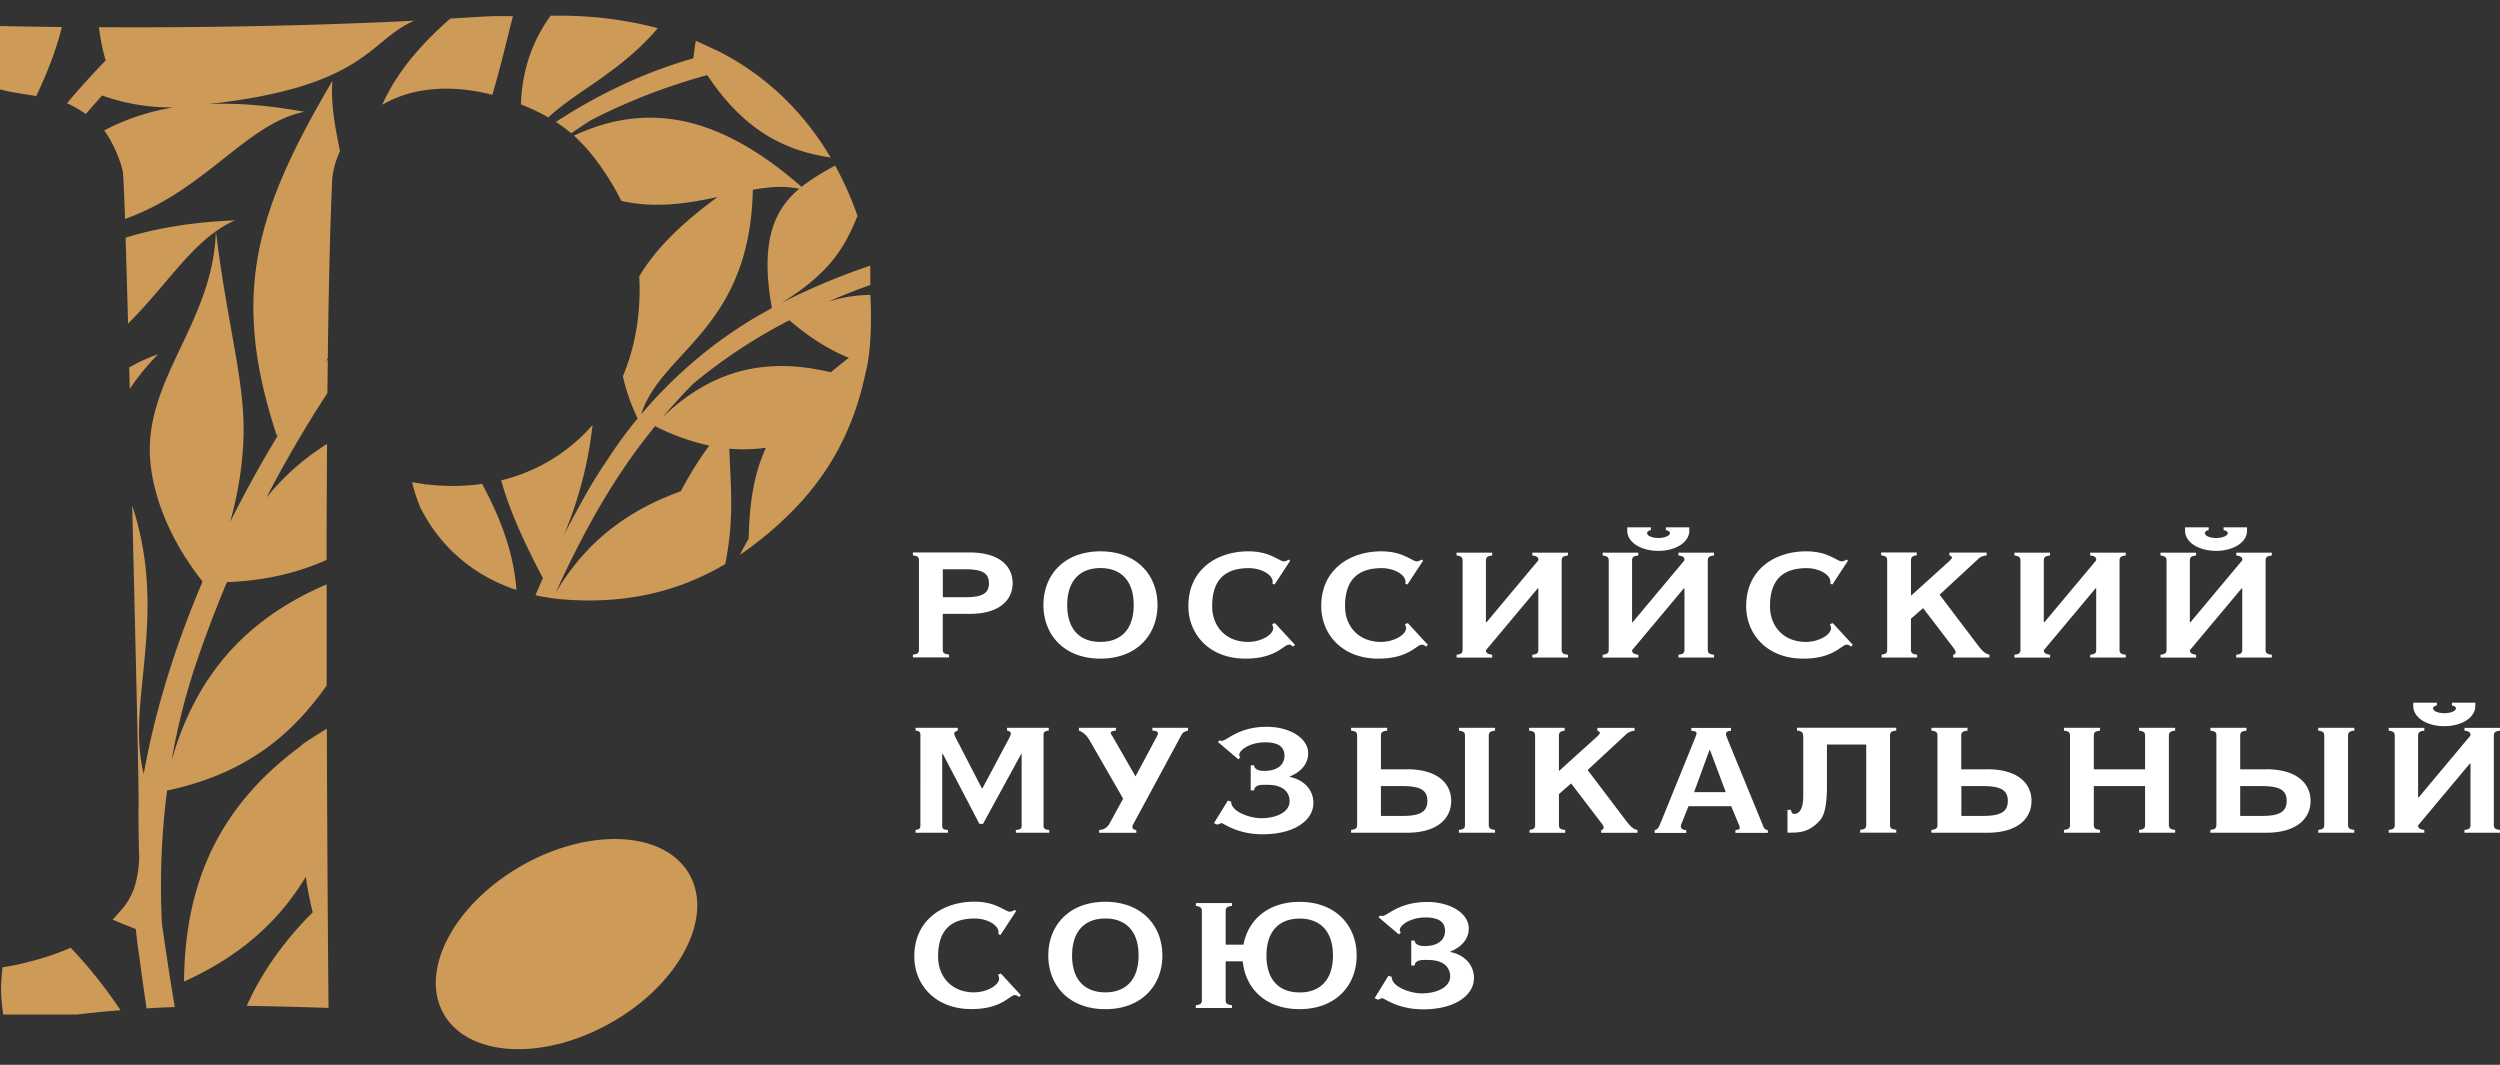
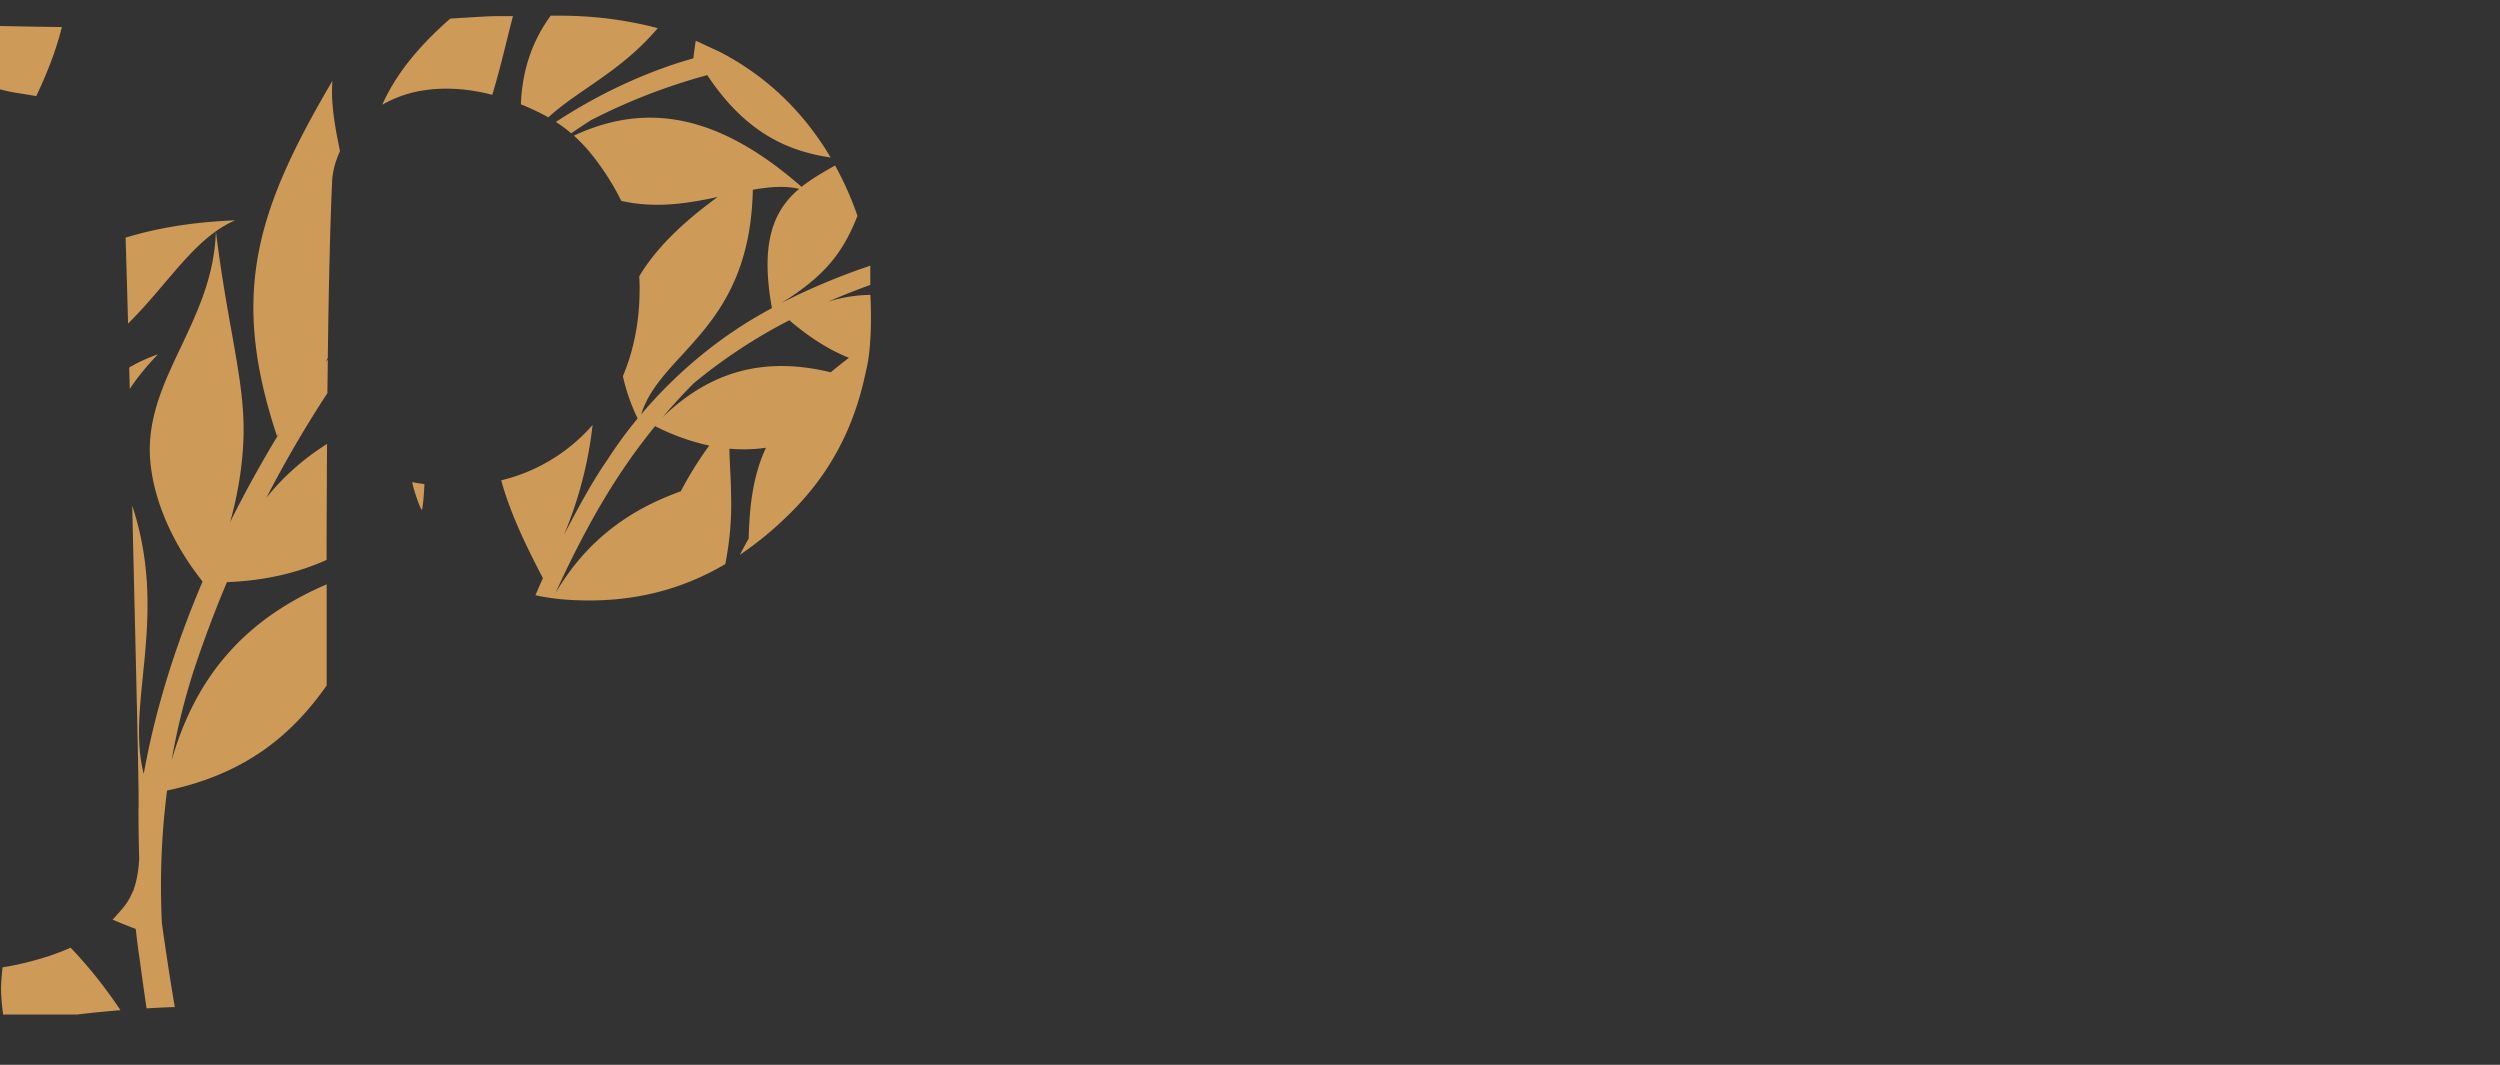
<svg xmlns="http://www.w3.org/2000/svg" width="108" height="46" fill="none">
  <rect width="100%" height="100%" fill="#333333" stroke="none" />
  <g clip-path="url(#clip0_584_3555)">
-     <path d="M40.73 25.8h.98c.718 0 1.012-.162 1.012-.603 0-.44-.294-.604-1.012-.604h-.98v1.208zm-1.292 2.604v-.123c.216-.024.26-.077.26-.22v-3.843c0-.147-.044-.2-.26-.228v-.123h2.455c1.314 0 1.853.62 1.853 1.326 0 .706-.543 1.326-1.853 1.326h-1.166v1.538c0 .143.053.196.269.22v.123h-1.559v.004zm8.102-.674c.91 0 1.436-.57 1.436-1.594s-.526-1.595-1.436-1.595c-.91 0-1.436.57-1.436 1.595 0 1.024.518 1.595 1.436 1.595zm0-3.912c1.567 0 2.464 1.028 2.464 2.318 0 1.289-.897 2.317-2.464 2.317-1.566 0-2.464-1.024-2.464-2.317 0-1.294.89-2.318 2.464-2.318zm8.196.404l-.673 1.028-.094-.032c.008-.025.008-.057.008-.086 0-.31-.494-.588-1.028-.588-.987 0-1.583.466-1.583 1.64 0 .914.624 1.547 1.546 1.547.571 0 1.09-.31 1.09-.596a.618.618 0 00-.046-.175l.123-.041.865.938-.086.078a.227.227 0 00-.171-.086c-.24 0-.555.604-1.885.604-1.558 0-2.464-1.049-2.464-2.273 0-1.607 1.273-2.362 2.586-2.362.478 0 .812.102 1.057.22.245.11.392.213.477.213.062 0 .13-.025.225-.078l.045.045.008.004zm5.74 0l-.673 1.028-.094-.032c.008-.025.008-.057.008-.086 0-.31-.493-.588-1.028-.588-.987 0-1.583.466-1.583 1.64 0 .914.624 1.547 1.546 1.547.572 0 1.09-.31 1.09-.596a.617.617 0 00-.045-.175l.122-.041.865.938-.086.078a.234.234 0 00-.171-.086c-.24 0-.555.604-1.885.604-1.558 0-2.464-1.049-2.464-2.273 0-1.607 1.273-2.362 2.587-2.362.477 0 .812.102 1.056.22.245.11.392.213.478.213.06 0 .13-.025.224-.078l.045.045.008.004zm4.956 1.191l-2.24 2.676v.013c0 .09.062.154.27.183v.122h-1.538v-.122c.208-.024.26-.077.26-.22v-3.84c0-.146-.052-.2-.26-.228v-.122h1.538v.122c-.216.025-.27.078-.27.229v2.656h.025l2.24-2.677v-.02c0-.098-.045-.163-.261-.188v-.122h1.538v.122c-.216.025-.27.078-.27.229v3.839c0 .143.053.196.27.22v.122h-1.538v-.122c.216-.024.26-.077.26-.22v-2.648h-.024v-.004zm5.208-1.616c-.755 0-1.343-.371-1.343-.869v-.147h1.02v.123c-.122.012-.163.09-.163.122 0 .135.249.216.485.216.225 0 .502-.077.502-.216 0-.045-.061-.11-.175-.122v-.123h1.011v.147c0 .506-.595.87-1.338.87zm1.105 1.616l-2.24 2.676v.012c0 .09.061.155.27.184v.122h-1.539v-.122c.208-.025.261-.078.261-.22v-3.84c0-.146-.053-.2-.26-.228v-.122h1.537v.122c-.216.024-.269.078-.269.228v2.656h.025l2.24-2.676v-.02c0-.098-.046-.163-.262-.188v-.122h1.538v.122c-.216.024-.27.078-.27.228v3.84c0 .142.054.195.27.22v.122h-1.538v-.122c.216-.025.261-.078.261-.22v-2.648h-.024v-.004zm7.088-1.191l-.673 1.028-.094-.032c.009-.025.009-.057.009-.086 0-.31-.494-.588-1.029-.588-.987 0-1.582.466-1.582 1.64 0 .914.624 1.547 1.546 1.547.57 0 1.09-.31 1.09-.596a.618.618 0 00-.046-.175l.123-.041.864.938-.085.078a.234.234 0 00-.172-.086c-.24 0-.554.604-1.884.604-1.559 0-2.465-1.049-2.465-2.273 0-1.607 1.273-2.362 2.587-2.362.477 0 .812.102 1.057.22.249.11.391.213.477.213.061 0 .13-.025.224-.078l.045.045.008.004zm1.453 4.182v-.123c.192-.024.24-.077.24-.22v-3.843c0-.147-.044-.2-.26-.228v-.123h1.538v.123c-.192.024-.25.077-.25.228v1.497h.025l1.624-1.468a.804.804 0 00.122-.143c0-.078-.069-.09-.11-.11v-.123h1.608v.123c-.164.02-.278.069-.339.13l-1.693 1.567 1.428 1.885c.33.432.477.665.726.705v.123h-1.567v-.123c.07-.004.106-.04.106-.118A.415.415 0 0084.4 28l-1.322-1.73-.526.461v1.33c0 .143.053.196.269.22v.123h-1.538.004zm9.246-2.991l-2.24 2.676v.013c0 .09.061.154.27.183v.122h-1.539v-.122c.209-.024.261-.077.261-.22v-3.84c0-.146-.053-.2-.26-.228v-.122h1.537v.122c-.216.025-.269.078-.269.229v2.656h.025l2.24-2.677v-.02c0-.098-.046-.163-.262-.188v-.122h1.538v.122c-.216.025-.269.078-.269.229v3.839c0 .143.053.196.27.22v.122h-1.539v-.122c.216-.024.261-.077.261-.22v-2.648h-.024v-.004zm5.205-1.616c-.755 0-1.342-.371-1.342-.869v-.147h1.02v.123c-.123.012-.164.09-.164.122 0 .135.245.216.486.216.224 0 .502-.077.502-.216 0-.045-.062-.11-.18-.122v-.123h1.012v.147c0 .506-.596.87-1.338.87m1.11 1.615l-2.24 2.676v.012c0 .09.06.155.269.184v.122h-1.538v-.122c.208-.025.261-.078.261-.22v-3.84c0-.146-.053-.2-.261-.228v-.122h1.538v.122c-.216.024-.27.078-.27.228v2.656h.025l2.24-2.676v-.02c0-.098-.045-.163-.261-.188v-.122h1.538v.122c-.216.024-.27.078-.27.228v3.84c0 .142.054.195.27.22v.122h-1.538v-.122c.216-.025.26-.078.26-.22v-2.648h-.023v-.004zm-57.29 10.561v-.122c.13-.009.208-.058.208-.168V31.74c0-.118-.061-.167-.208-.175v-.123h1.823v.123c-.106.032-.155.073-.155.13 0 .02.033.102.062.168l1.134 2.194h.024l1.175-2.207a.676.676 0 00.053-.15c0-.078-.045-.11-.163-.135v-.123h1.799v.123c-.155.008-.224.057-.224.175v3.945c0 .11.069.163.248.168v.122h-1.444v-.122c.188-.009.25-.058.25-.168v-3.12h-.017l-1.652 3.026h-.155l-1.583-3.027h-.025v3.121c0 .11.061.163.249.168v.122h-1.4zm7.591-3.868c-.123-.212-.253-.444-.535-.542v-.123h1.6v.123c-.102 0-.225.04-.225.09 0 .049.053.122.102.2l.959 1.672h.016l.902-1.685a.42.42 0 00.061-.167c0-.086-.147-.11-.24-.11v-.123h1.537v.123c-.102.02-.224.07-.277.175l-2.015 3.733c-.053.098-.11.188-.11.253 0 .09.085.13.17.13v.123h-1.607v-.122c.192-.02.33-.066.465-.306l.572-1.049-1.375-2.39v-.005zm5.895 2.479l.147.044c0 .453.84.718 1.297.718.633 0 1.228-.252 1.228-.738a.642.642 0 00-.408-.608c-.224-.098-.432-.098-.71-.098-.224 0-.4.053-.416.241h-.147v-1.081h.147c.017.196.25.24.433.24.624 0 .88-.301.88-.66 0-.36-.248-.575-.831-.575-.694 0-1.122.354-1.122.53 0 .045-.008.057.045.118l-.086.086-.881-.747.077-.07c.033.005.053.021.086.021.216 0 .71-.608 1.946-.608.987 0 1.79.486 1.79 1.147 0 .497-.37.824-.795 1v.02c.616.122 1.02.563 1.02 1.122 0 .746-.812 1.354-2.195 1.354-.554 0-.966-.118-1.268-.24-.286-.115-.457-.241-.502-.241-.045 0-.147.057-.184.065l-.147-.065.596-.967v-.008zm9.987-3.021v-.123h1.559v.123c-.217.024-.27.077-.27.228v3.84c0 .142.053.195.27.22v.122h-1.559v-.122c.216-.025.261-.078.261-.22v-3.84c0-.15-.045-.2-.26-.228zm-2.435 2.395h-.935v1.289h.935c.762 0 1.072-.18 1.072-.649 0-.47-.31-.64-1.072-.64zm.187-.727c1.359 0 1.914.64 1.914 1.367 0 .726-.555 1.375-1.914 1.375h-2.41v-.122c.215-.025.26-.078.26-.229v-3.839c0-.143-.045-.196-.26-.22v-.123h1.558v.123c-.217.024-.27.077-.27.22v1.452h1.122v-.004zm5.299 2.742v-.122c.192-.025.24-.078.24-.22v-3.84c0-.15-.044-.2-.26-.228v-.123h1.538v.123c-.192.024-.25.077-.25.228v1.497h.025l1.624-1.468a.802.802 0 00.122-.143c0-.078-.069-.09-.11-.11v-.123h1.608v.123a.615.615 0 00-.339.13l-1.689 1.567 1.428 1.885c.33.432.477.665.726.706v.122h-1.566v-.122c.069-.009.106-.041.106-.119a.48.48 0 00-.086-.163l-1.322-1.73-.526.461v1.33c0 .143.053.196.27.22v.123h-1.539v-.004zm8.477-1.753l-.68-1.815h-.025l-.665 1.815h1.37zm-3.072 1.755v-.123c.131-.008.184-.134.217-.208l1.497-3.684c.061-.155.094-.22.094-.29 0-.052-.041-.085-.225-.101v-.123h1.714v.123c-.155.008-.216.057-.216.146 0 .054.032.119.122.351l1.469 3.582c.06.155.102.196.216.208v.123h-1.4v-.123c.131-.012.188-.032.188-.09a.383.383 0 00-.04-.146l-.331-.792h-1.844l-.286.714a.35.35 0 00-.044.155c0 .078.052.155.232.163v.123h-1.358l-.005-.008zm6.41-4.188c0-.15-.053-.2-.261-.228v-.122h4.287v.122c-.216.024-.269.077-.269.228v3.84c0 .142.053.195.27.22v.122H80.36v-.122c.216-.025.261-.078.261-.22v-3.464h-1.697v1.766c0 .637-.053 1.232-.302 1.51-.338.375-.673.53-1.212.53h-.191v-.983h.147c.024.102.053.175.147.175.191 0 .387-.175.387-.763v-2.61h-.008zm7.773 2.171h-.934v1.289h.934c.763 0 1.073-.18 1.073-.649 0-.47-.31-.64-1.073-.64zm.184-.727c1.358 0 1.913.64 1.913 1.367 0 .726-.555 1.375-1.913 1.375h-2.412v-.122c.217-.025.262-.078.262-.229v-3.839c0-.143-.045-.196-.261-.22v-.123h1.558v.123c-.216.024-.27.077-.27.22v1.452h1.118l.005-.004zm4.604.727v1.672c0 .143.053.196.27.22v.123h-1.559v-.122c.208-.025.261-.078.261-.22v-3.84c0-.15-.053-.2-.26-.228v-.123h1.557v.123c-.216.024-.269.077-.269.228v1.444h2.215v-1.444c0-.15-.044-.2-.26-.228v-.123h1.558v.123c-.216.024-.27.077-.27.228v3.84c0 .142.054.195.27.22v.122h-1.559v-.122c.217-.025.261-.078.261-.22v-1.673h-2.215zm9.694-2.395v-.123h1.559v.123c-.217.024-.27.077-.27.228v3.84c0 .142.053.195.27.22v.122h-1.559v-.122c.216-.025.261-.078.261-.22v-3.84c0-.15-.045-.2-.261-.228zm-2.435 2.395h-.935v1.289h.935c.763 0 1.073-.18 1.073-.649 0-.47-.31-.64-1.073-.64zm.187-.727c1.359 0 1.918.64 1.918 1.367 0 .726-.555 1.375-1.918 1.375h-2.41v-.122c.215-.025.26-.078.26-.229v-3.839c0-.143-.044-.196-.26-.22v-.123h1.558v.123c-.216.024-.27.077-.27.22v1.452h1.118l.004-.004zm7.697-1.862c-.759 0-1.342-.372-1.342-.87v-.146h1.02v.122c-.122.012-.163.09-.163.122 0 .135.249.212.485.212.225 0 .502-.077.502-.212 0-.045-.061-.11-.175-.122v-.122h1.011v.146c0 .506-.595.87-1.338.87zm1.106 1.61l-2.24 2.677v.012c0 .09.061.155.269.184v.122h-1.538v-.122c.208-.025.261-.078.261-.22v-3.84c0-.15-.053-.2-.261-.228v-.122h1.538v.122c-.216.025-.269.078-.269.229v2.655h.025l2.239-2.676v-.02c0-.098-.045-.163-.261-.188v-.122h1.538v.122c-.216.025-.269.078-.269.229v3.839c0 .142.053.195.269.22v.122h-1.538v-.122c.216-.025.261-.078.261-.22v-2.648h-.024v-.004zm-62.806 6.381l-.673 1.028-.094-.033c.008-.024.008-.057.008-.085 0-.31-.494-.592-1.028-.592-.987 0-1.583.465-1.583 1.64 0 .914.624 1.55 1.546 1.55.571 0 1.09-.31 1.09-.595a.618.618 0 00-.045-.175l.122-.041.865.938-.086.078a.227.227 0 00-.171-.086c-.24 0-.555.604-1.885.604-1.558 0-2.464-1.049-2.464-2.273 0-1.607 1.273-2.366 2.587-2.366.477 0 .811.102 1.056.22.245.11.392.213.477.213a.474.474 0 00.225-.078l.045.045.008.008zm3.855 3.509c.91 0 1.436-.572 1.436-1.596s-.526-1.595-1.436-1.595c-.91 0-1.436.571-1.436 1.595s.518 1.595 1.436 1.595zm0-3.913c1.567 0 2.464 1.028 2.464 2.321 0 1.294-.897 2.318-2.464 2.318-1.566 0-2.464-1.024-2.464-2.318 0-1.293.89-2.321 2.464-2.321zm8.397 3.916c.91 0 1.436-.57 1.436-1.595 0-1.024-.527-1.595-1.436-1.595-.91 0-1.436.571-1.436 1.595s.518 1.595 1.436 1.595zm-3.199-1.342v1.673c0 .142.053.196.27.22v.122H51.66v-.122c.208-.024.261-.078.261-.22v-3.84c0-.146-.053-.2-.26-.228v-.122h1.558v.122c-.217.025-.27.078-.27.229v1.444h.771c.192-1.057 1.049-1.848 2.424-1.848 1.566 0 2.464 1.028 2.464 2.317 0 1.29-.898 2.317-2.464 2.317-1.477 0-2.342-.893-2.456-2.064h-.743.004zm7.025.62l.147.045c0 .453.84.718 1.297.718.633 0 1.229-.253 1.229-.739a.642.642 0 00-.408-.607c-.225-.098-.433-.098-.71-.098-.225 0-.4.053-.416.24h-.147v-1.08h.147c.016.195.248.24.432.24.624 0 .881-.302.881-.66 0-.36-.249-.576-.836-.576-.694 0-1.118.355-1.118.53 0 .045-.008.057.045.119l-.086.085-.88-.746.077-.07c.032.008.053.02.085.02.216 0 .71-.607 1.946-.607.988 0 1.791.485 1.791 1.146 0 .498-.371.824-.795.996v.02c.62.122 1.02.563 1.02 1.122 0 .746-.812 1.354-2.195 1.354-.555 0-.967-.118-1.265-.24-.286-.119-.457-.241-.502-.241-.045 0-.147.057-.183.065l-.147-.065.595-.967-.004-.004z" fill="#fff" />
-     <path d="M29.782 37.774c1.065 1.873-.449 4.745-3.382 6.405-2.929 1.665-6.168 1.493-7.233-.38-1.065-1.872.449-4.744 3.382-6.408 2.93-1.665 6.168-1.493 7.233.38M4.271 1.176c.066.481.156.975.294 1.436A36.777 36.777 0 002.893 4.46c.297.13.575.298.816.465.228-.269.465-.534.701-.8a8.83 8.83 0 003.093.515 9.784 9.784 0 00-3.003.995c.33.437.673 1.195.8 1.746.024.114.06.877.102 2.073 3.439-1.2 5.27-4.141 7.743-4.623-1.522-.281-2.897-.391-4.153-.334 6.874-.759 6.947-2.774 8.905-3.602-5.234.26-10.24.301-13.617.281" fill="#CE9A58" />
    <path d="M7.005 39.854h-.012a32.355 32.355 0 01.224-5.703c3.59-.755 5.52-2.591 6.895-4.537v-4.37c-3.586 1.535-5.675 4.035-6.699 7.61.229-1.314.547-2.62.959-3.893a51.072 51.072 0 011.432-3.814c1.685-.061 3.104-.42 4.304-.959 0-1.685.012-3.37.02-5.01-1 .629-1.877 1.4-2.619 2.322a51.08 51.08 0 012.635-4.517c.005-.493.013-.979.017-1.456-.029.045-.066.086-.094.13.033-.069.065-.134.094-.203.037-2.995.098-5.659.187-7.621.017-.396.131-.849.339-1.306-.22-1.073-.404-2.072-.326-3.035-3.309 5.626-4.43 9.212-2.395 15.348l.094-.119a51.634 51.634 0 00-2.118 3.831c.384-1.379.543-2.61.576-3.627.081-2.407-.661-4.654-1.192-8.926-.11 3.733-2.81 6.128-2.855 9.35-.02 1.506.603 3.656 2.28 5.773-1.203 2.828-2.064 5.63-2.541 8.31-.792-3.076 1.093-6.755-.498-11.59.122 5.386.314 12.753.27 13.1 0 .881.015 1.595.032 2.134-.029.57-.114.995-.233 1.326v.102c-.004-.02-.012-.041-.016-.066-.184.494-.44.788-.694 1.061a2.756 2.756 0 01-.208.228c.318.135.649.27 1 .404.012.078.02.155.028.229.037.334.078.66.13.987.107.8.209 1.53.311 2.215.404-.024.812-.045 1.22-.057-.188-1.09-.371-2.293-.563-3.651" fill="#CE9A58" />
-     <path d="M12.973 32.245c-3.496 2.583-4.99 5.88-5.022 10.159 2.68-1.212 4.23-2.827 5.259-4.525.077.527.175 1.037.298 1.534-.62.616-1.963 2.052-2.848 4.04 1.51.02 3.533.089 3.533.089s-.053-5.332-.073-12.064c-.351.22-1.143.702-1.143.767m7.853-11.341a9.263 9.263 0 01-2.492.009 17.51 17.51 0 00-.131 1.101c.563 1.11 1.783 2.705 4.104 3.472-.139-1.803-.791-3.272-1.48-4.578" fill="#CE9A58" />
    <path d="M17.816 20.83c-.037-.008.212.845.388 1.183.065.127.13-.954.13-1.101a7.552 7.552 0 01-.518-.082zM0 1.12v2.74c.539.135.453.107 1.567.29.424-.901.832-1.876 1.105-2.982-1.676-.02-2.676-.045-2.676-.045m10.166 8.395c-1.799.073-3.37.326-4.736.75.032 1.045.07 2.31.106 3.713 1.758-1.746 2.88-3.717 4.63-4.463zm27.435 1.959c-1.358.457-2.647 1-3.847 1.616 1.97-1.22 2.693-2.26 3.293-3.766a13.988 13.988 0 00-.967-2.178c-.51.29-1.008.571-1.449.922-3.549-3.105-6.653-3.692-9.836-2.211.49.44.951.991 1.437 1.742.228.355.432.706.611 1.077 1.51.338 2.897.102 4.162-.168-1.38 1.008-2.611 2.126-3.386 3.427.008.151.016.298.016.461.012 1.436-.249 2.73-.722 3.851.126.58.33 1.188.636 1.828a18.037 18.037 0 00-1.285 1.755c-.29.42-.563.852-.816 1.289-.38.66-.742 1.33-1.089 2.003a17.126 17.126 0 001.244-4.765 7.594 7.594 0 01-3.945 2.39c.339 1.261.959 2.624 1.8 4.227-.115.245-.217.494-.323.738.437.094.906.163 1.412.196 2.725.175 4.92-.44 6.788-1.542a13.19 13.19 0 00.257-2.733 34.14 34.14 0 00-.028-1.028c-.02-.437-.045-.845-.05-1.224a6.942 6.942 0 001.58-.041c-.498 1.065-.71 2.285-.747 3.92-.13.233-.257.47-.38.706a15.07 15.07 0 002.187-1.811c1.677-1.665 2.733-3.631 3.235-6.018.013-.057.029-.118.041-.18.302-1.24.171-3.332.171-3.222a6.503 6.503 0 00-1.823.294 29.73 29.73 0 011.823-.722v-.837.004zm-5.07-3.28c.71-.126 1.378-.18 1.998-.04-1.052.885-1.709 2.219-1.178 5.152-.147.078-.29.16-.433.24-2.105 1.192-3.863 2.75-5.218 4.354.861-2.738 4.7-3.664 4.826-9.702M29.41 21.224c-2.195.791-4.04 2.076-5.41 4.39.155-.343.314-.686.477-1.025 1.049-2.162 2.203-4.194 3.823-6.18a9.6 9.6 0 002.338.84 15.827 15.827 0 00-1.228 1.975zm7.261-5.765c-.277.212-.538.42-.783.624-2.933-.71-5.242-.008-7.266 1.942.416-.49.857-.975 1.338-1.46a22.874 22.874 0 014.141-2.73c.914.788 1.767 1.298 2.575 1.624m-31.094.415l.025.93c.265-.428.82-1.098 1.22-1.497a6.87 6.87 0 00-1.24.567m-.381 27.77a19.832 19.832 0 00-2.154-2.704c-1.44.64-2.942.848-2.942.848-.045.42-.065.73-.065.93 0 .257.028.628.09 1.11H3.32a53.87 53.87 0 011.88-.188M18.19 3.924c1.045-.187 2.114-.077 3.076.172.38-1.253.629-2.395.894-3.399h-.706c-.318 0-.987.045-2.003.106-1.436 1.26-2.374 2.456-2.937 3.721a5.183 5.183 0 011.676-.604m5.28 1.03c.074.04.148.08.217.121 1.285-1.187 3.13-1.97 4.728-3.855a16.383 16.383 0 00-3.235-.51 16.02 16.02 0 00-1.003-.028h-.388c-.763 1.048-1.232 2.3-1.285 3.83.35.14.673.29.963.441" fill="#CE9A58" />
    <path d="M29.436 2.673c-1.987.625-3.819 1.547-5.422 2.595.228.147.448.306.66.49.278-.188.56-.38.85-.563a25.62 25.62 0 015.03-1.95c1.72 2.594 3.598 3.296 5.331 3.561-1.003-1.697-2.525-3.402-4.822-4.581-.88-.4-.69-.33-1.007-.461-.037.24-.074.49-.102.754-.172.05-.343.102-.514.155" fill="#CE9A58" />
  </g>
  <defs>
    <clipPath id="clip0_584_3555">
      <path fill="#fff" transform="translate(0 .674)" d="M0 0h108v44.651H0z" />
    </clipPath>
  </defs>
</svg>